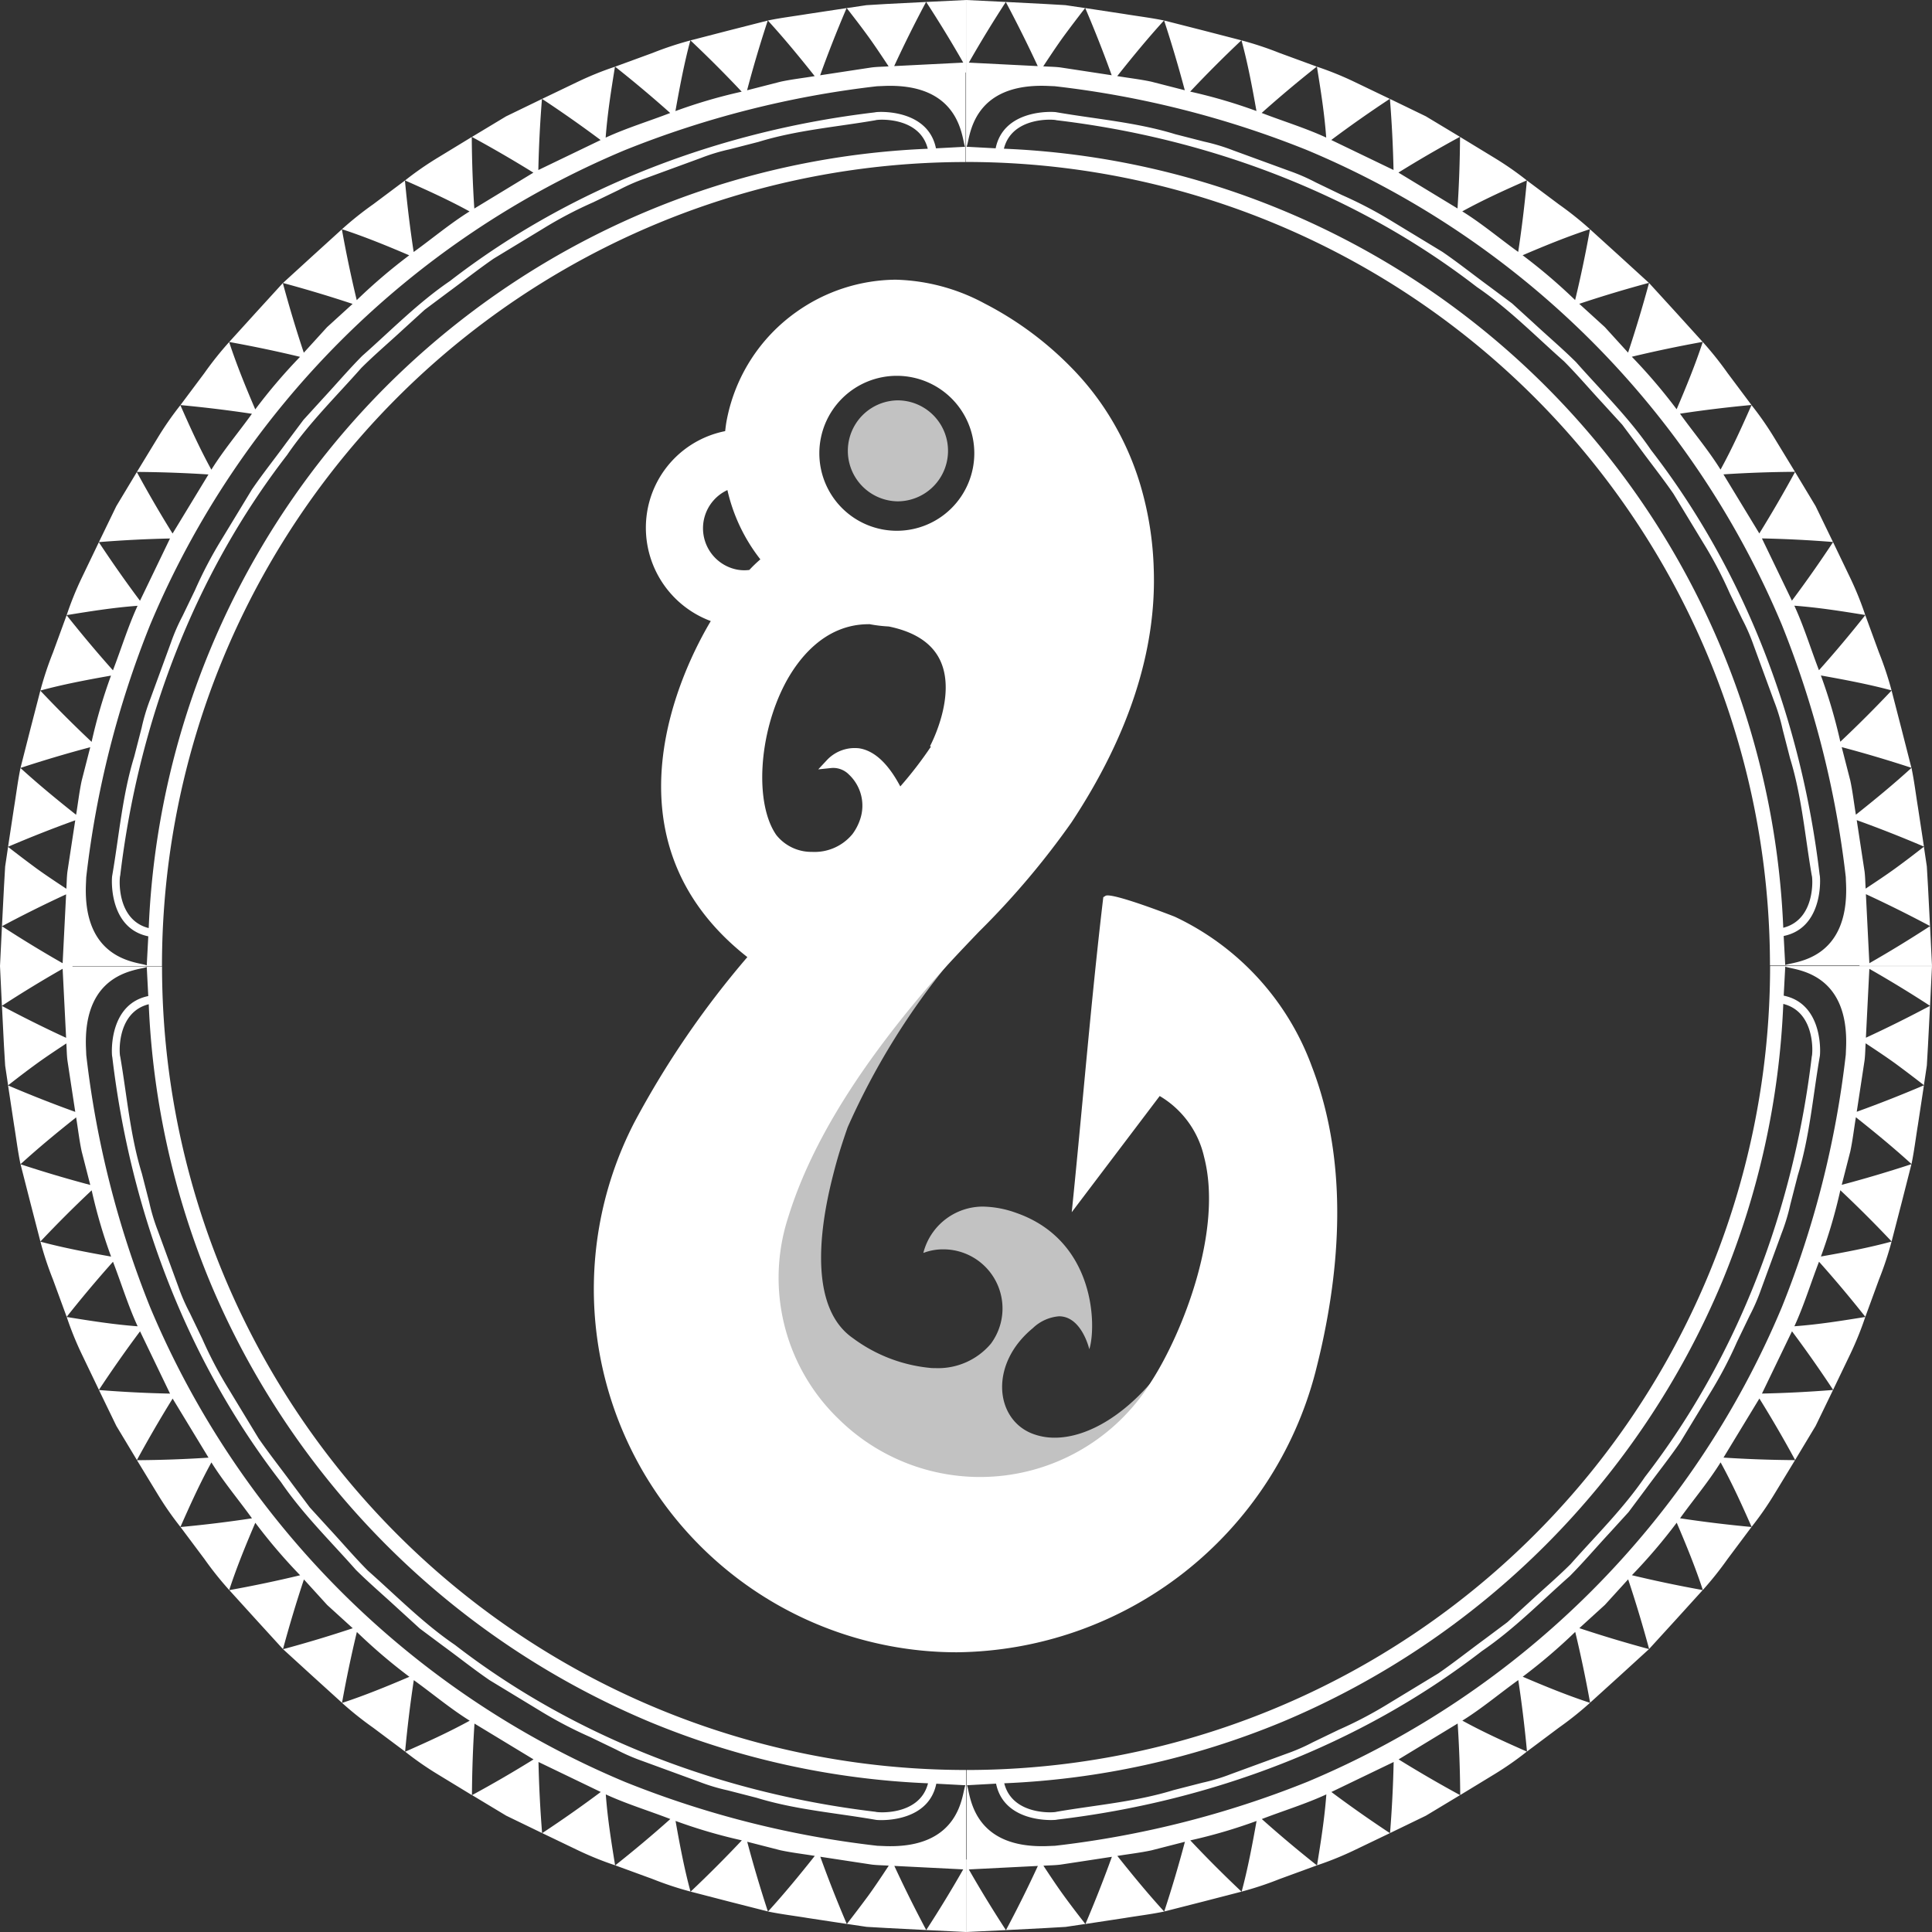
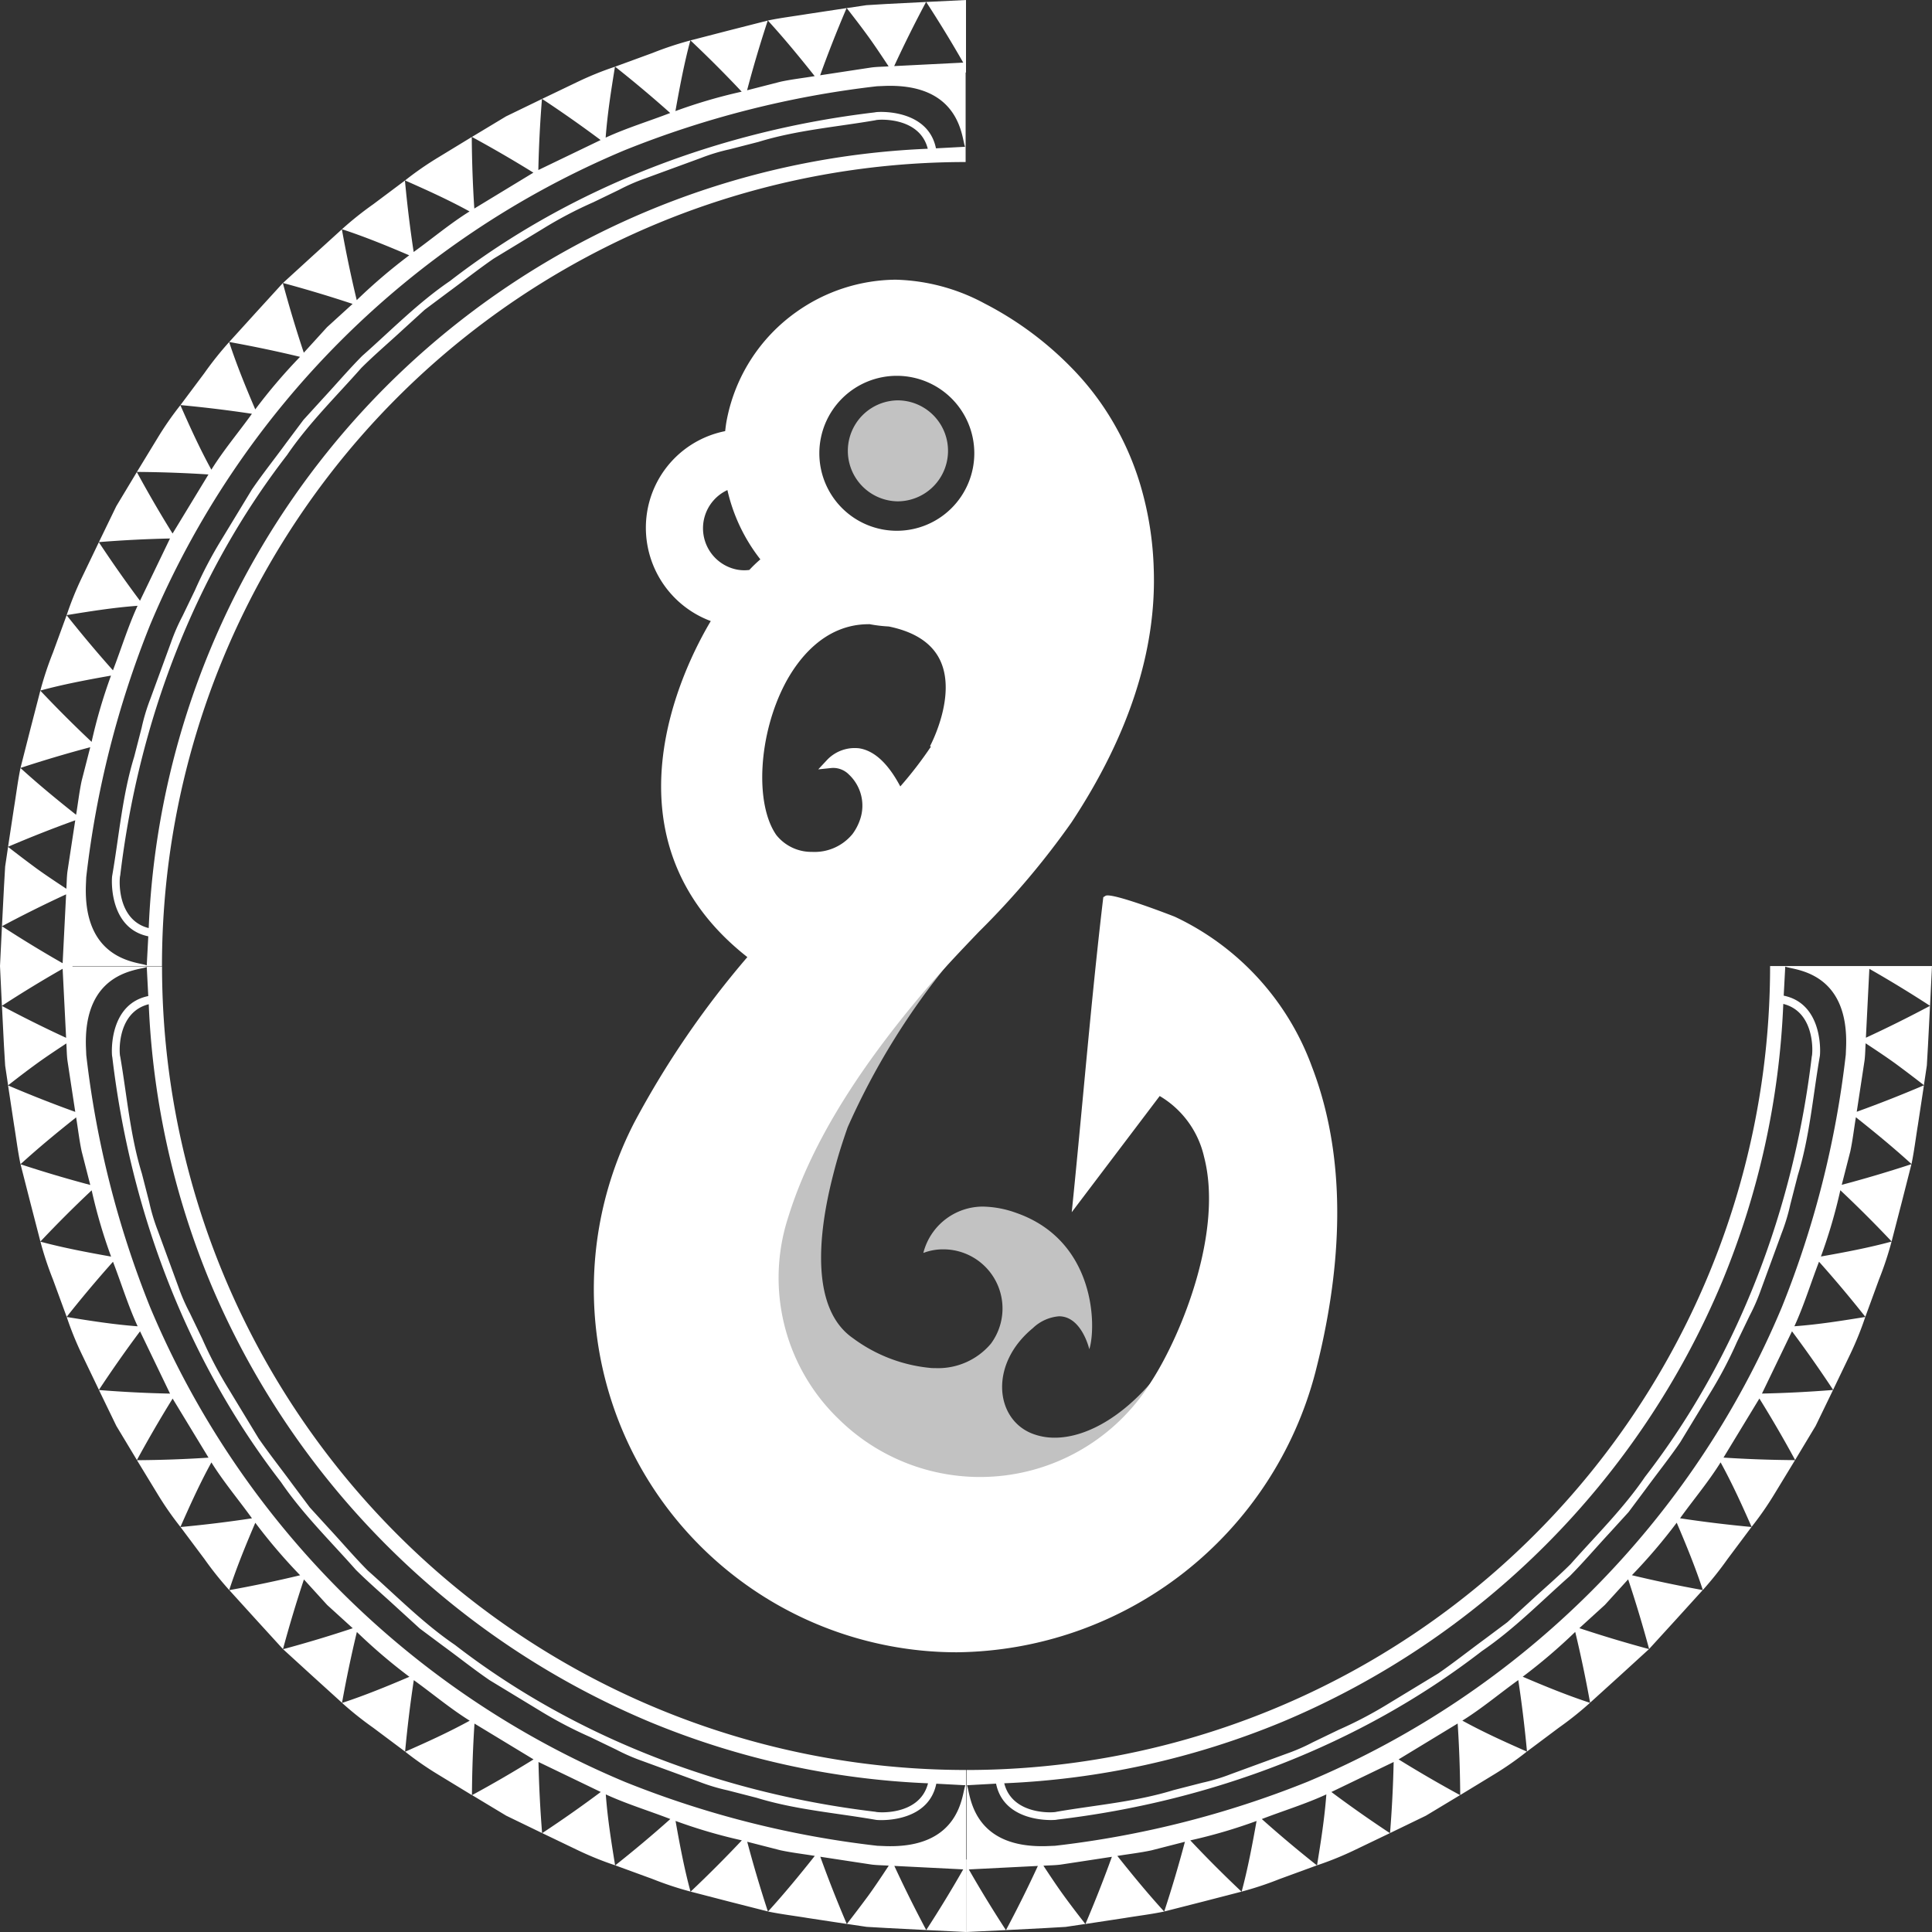
<svg xmlns="http://www.w3.org/2000/svg" id="Group_1029" data-name="Group 1029" width="198" height="198" viewBox="0 0 198 198">
  <rect x="0" y="0" width="198" height="198" fill="#333333" stroke="none" />
  <defs>
    <clipPath id="clip-path">
      <rect id="Rectangle_366" data-name="Rectangle 366" width="198" height="198" fill="none" />
    </clipPath>
    <clipPath id="clip-path-3">
      <rect id="Rectangle_363" data-name="Rectangle 363" width="51.366" height="59.701" fill="none" />
    </clipPath>
    <clipPath id="clip-path-4">
      <rect id="Rectangle_364" data-name="Rectangle 364" width="10.36" height="10.349" fill="none" />
    </clipPath>
  </defs>
  <g id="Group_1028" data-name="Group 1028" clip-path="url(#clip-path)">
    <g id="Group_1027" data-name="Group 1027" transform="translate(0 0)">
      <g id="Group_1026" data-name="Group 1026" clip-path="url(#clip-path)">
        <g id="Group_1022" data-name="Group 1022" transform="translate(71.678 97.468)" opacity="0.7">
          <g id="Group_1021" data-name="Group 1021">
            <g id="Group_1020" data-name="Group 1020" clip-path="url(#clip-path-3)">
              <path id="Path_222" data-name="Path 222" d="M63.788,58.54a4.313,4.313,0,0,0-1.209.145c-1.189.351-3.956,2.5-6.335,4.635a46.055,46.055,0,0,0-5.519-.664,1.682,1.682,0,0,0-.574.065c-1.116.5-7.1,42.11-7.1,42.11s7.243,7.459,12.887,11.234c2.429,1.625,5.929,2.176,9.562,2.176a59.938,59.938,0,0,0,12.94-1.692c5.444-1.275,15.977-10.694,15.977-10.694l-.736-8.626L90.5,101.308c-3.433,4.62-7.577,7.106-11.032,7.106a6.313,6.313,0,0,1-2.358-.438c-3.774-1.528-4.349-7.118.108-10.784a4.371,4.371,0,0,1,2.691-1.219c2.328,0,3.1,3.375,3.1,3.375.718-2.209.718-11.125-7.514-13.982a10.522,10.522,0,0,0-3.413-.636A6.3,6.3,0,0,0,66,89.482a5.579,5.579,0,0,1,2.021-.371,6.061,6.061,0,0,1,4.9,9.673,7.073,7.073,0,0,1-5.676,2.5c-.152,0-.3,0-.451-.012a15.8,15.8,0,0,1-8.01-3.059c-4.187-2.9-3.726-10.12-2.036-16.7.235-.934.5-1.886.791-2.8.223-.709.46-1.407.7-2.1A73.823,73.823,0,0,1,68.83,59.494a20.161,20.161,0,0,0-5.042-.954" transform="translate(-43.051 -58.541)" fill="#fff" />
            </g>
          </g>
        </g>
        <g id="Group_1025" data-name="Group 1025" transform="translate(86.799 41.03)" opacity="0.7">
          <g id="Group_1024" data-name="Group 1024">
            <g id="Group_1023" data-name="Group 1023" clip-path="url(#clip-path-4)">
              <path id="Path_223" data-name="Path 223" d="M57.318,24.643a5.175,5.175,0,0,0,.02,10.349,5.175,5.175,0,0,0,1-10.248,5.2,5.2,0,0,0-1.019-.1" transform="translate(-52.132 -24.643)" fill="#fff" />
            </g>
          </g>
        </g>
        <path id="Path_224" data-name="Path 224" d="M52.463,46.945l-.017.017a4,4,0,0,1-1.29-.043,4.315,4.315,0,0,1-.952-8.143,17.932,17.932,0,0,0,3.377,7.1,14.374,14.374,0,0,0-1.117,1.072m3.633,11.7c1.2-2.288,3.9-6.125,8.583-6.125l.06-.01a14.585,14.585,0,0,0,1.976.241l.018,0c2.676.544,4.455,1.718,5.285,3.495,1.7,3.645-1.024,8.723-1.052,8.773l.092.05a39.624,39.624,0,0,1-3.137,4.076C66.68,66.8,65.263,65.48,63.7,65.24a3.913,3.913,0,0,0-3.247,1.154L59.514,67.4l1.372-.143a2.261,2.261,0,0,1,1.78.681A4.371,4.371,0,0,1,63.813,72.5a5.373,5.373,0,0,1-.783,1.518,5.022,5.022,0,0,1-4.152,1.838,4.592,4.592,0,0,1-3.661-1.728c-2.231-3.2-1.828-10.288.879-15.476M75.353,36.557a7.94,7.94,0,1,1-6.21-9.332,7.933,7.933,0,0,1,6.21,9.332m34.721,61.221A27.365,27.365,0,0,0,96.053,82.5c-.06-.027-6.457-2.529-7.1-2.141l-.226.142-.03.253c-.788,6.667-1.425,13.463-2.043,20.035-.32,3.393-.638,6.783-.976,10.168l-.185,1.825,9.014-11.906a9.742,9.742,0,0,1,4.545,6.224c1.983,7.6-2.253,18.142-5.39,23.007A20.636,20.636,0,0,1,61.6,133.975a20.089,20.089,0,0,1-5.15-20.724C58.62,106.26,63.09,98.8,70.123,90.442c1.876-2.233,3.9-4.356,5.866-6.41a82.817,82.817,0,0,0,9.465-11.18c5.894-8.916,8.734-17.659,8.443-25.984a33.608,33.608,0,0,0-1.37-8.615,29.33,29.33,0,0,0-3.037-6.841,28.322,28.322,0,0,0-4.078-5.231,34.492,34.492,0,0,0-8.833-6.517,20.178,20.178,0,0,0-9.112-2.448h-.08a17.817,17.817,0,0,0-10.128,3.315,17.641,17.641,0,0,0-7.1,10.954c-.087.418-.137.834-.186,1.25a10.089,10.089,0,0,0-7.937,7.952A10.2,10.2,0,0,0,48.5,52.2c-2.759,4.62-11.716,22.276,3.748,34.44a93.692,93.692,0,0,0-11.558,16.893,37.221,37.221,0,0,0,25.789,53.635,36.872,36.872,0,0,0,7.223.716,38.39,38.39,0,0,0,36.766-28.721c.356-1.4.626-2.562.849-3.651,2.2-10.613,1.777-19.945-1.245-27.735" transform="translate(24.344 11.449)" fill="#fff" />
        <path id="Path_225" data-name="Path 225" d="M15.041,59.566,15,59.571c-.731.345-6.588.365-6.182,8.456.008.2.017.381.023.561A99.825,99.825,0,0,0,15.391,94.44a90.747,90.747,0,0,0,48.665,48.642,99.528,99.528,0,0,0,25.855,6.542l.559.023c8.092.406,8.108-5.451,8.453-6.182l.007-.045-2.974-.158c-.769,3.766-5.188,3.8-6.144,3.711l-.186-.032c-4.038-.694-8.15-1.024-12.079-2.234l-2.979-.766a20.121,20.121,0,0,1-2.94-.886l-5.772-2.113h0a20.264,20.264,0,0,1-2.712-1.179l-2.669-1.287a43.448,43.448,0,0,1-5.238-2.752l-5.065-3.075C48.544,131.534,47,130.3,45.4,129.133l-2.376-1.772-2.189-1.995c-1.449-1.344-2.955-2.627-4.357-4.014-2.614-2.96-5.456-5.731-7.686-9.006-9.69-12.529-15.423-27.837-17.276-43.5l-.03-.175c-.09-.931-.06-5.36,3.71-6.13Zm.2,3.813c-3.35.842-3.015,5.191-2.92,5.358.691,4.008,1.016,8.09,2.219,11.991l.759,2.957a19.554,19.554,0,0,0,.881,2.917l2.1,5.732h0a20.108,20.108,0,0,0,1.172,2.686l1.275,2.644a42.182,42.182,0,0,0,2.729,5.188L26.5,107.87c1.111,1.608,2.329,3.143,3.486,4.722l1.758,2.351,1.978,2.169c1.332,1.434,2.6,2.93,3.979,4.316,2.932,2.591,5.679,5.4,8.926,7.612,12.416,9.6,27.585,15.261,43.1,17.1.193.092,4.54.43,5.38-2.92a83.369,83.369,0,0,1-28.489-6.279A84.076,84.076,0,0,1,21.533,91.868a83.461,83.461,0,0,1-6.29-28.489M99,143.424v6.658h0v8.378l-4.076-.2q2.015-3.1,3.791-6.219l-7.059-.355q1.513,3.279,3.268,6.573l-4.076-.21-2.036-.117-2.02-.3q1.129-1.449,2.2-2.9c.714-.987,1.415-2.048,2.093-3.072-.588-.04-1.18-.038-1.765-.112l-1.752-.266-3.5-.534q1.234,3.427,2.712,6.886l-4.039-.614c-1.344-.221-2.7-.383-4.031-.659,1.667-1.828,3.277-3.788,4.793-5.7-1.164-.193-2.339-.325-3.493-.571l-3.432-.879q.939,3.544,2.118,7.144l-3.961-1.009-3.956-1.024q2.74-2.592,5.246-5.255a53.6,53.6,0,0,1-6.791-1.99c.426,2.413.9,4.927,1.532,7.241a34.3,34.3,0,0,1-3.876-1.284l-3.839-1.405q2.94-2.328,5.648-4.747c-2.2-.849-4.472-1.538-6.615-2.524.188,2.517.559,4.815.954,7.266a33.411,33.411,0,0,1-3.784-1.528l-3.685-1.77q3.109-2.053,6-4.216l-6.382-3.075q.075,3.589.37,7.286l-3.678-1.782-3.5-2.108q3.257-1.766,6.3-3.661L48.627,137.1q-.235,3.6-.26,7.333l-3.49-2.124a32.85,32.85,0,0,1-3.35-2.328c2.263-1,4.4-1.965,6.612-3.177-2-1.244-3.814-2.777-5.731-4.156q-.544,3.591-.892,7.324l-3.27-2.446a34.789,34.789,0,0,1-3.19-2.544c2.284-.746,4.642-1.71,6.9-2.676a56.743,56.743,0,0,1-5.383-4.592q-.854,3.549-1.522,7.259l-3.025-2.744-3.015-2.752q3.654-.987,7.139-2.148l-2.619-2.383-2.384-2.619q-1.156,3.481-2.146,7.141l-2.752-3.015L23.5,123.424q3.709-.669,7.259-1.523a56.737,56.737,0,0,1-4.594-5.381c-.967,2.254-1.928,4.612-2.674,6.895a34.56,34.56,0,0,1-2.546-3.188l-2.446-3.27q3.734-.347,7.324-.894c-1.379-1.915-2.91-3.726-4.157-5.729-1.212,2.209-2.173,4.349-3.175,6.612a33.111,33.111,0,0,1-2.329-3.348l-2.125-3.49q3.729-.025,7.333-.261l-3.678-6.054q-1.891,3.047-3.661,6.3l-2.108-3.5-1.782-3.678q3.7.295,7.284.368L14.352,96.9q-2.16,2.89-4.214,6l-1.77-3.685a33.115,33.115,0,0,1-1.53-3.784c2.449.395,4.75.764,7.268.954-.989-2.143-1.675-4.414-2.526-6.615q-2.418,2.707-4.747,5.648L5.428,91.587a34.418,34.418,0,0,1-1.285-3.876c2.314.626,4.832,1.1,7.243,1.53a53.261,53.261,0,0,1-1.991-6.791q-2.662,2.5-5.255,5.248L3.117,83.74,2.106,79.779Q5.7,80.96,9.251,81.9l-.879-3.432c-.248-1.152-.378-2.329-.571-3.493-1.911,1.517-3.871,3.128-5.7,4.8-.278-1.332-.44-2.687-.661-4.031L.827,71.7q3.456,1.476,6.886,2.711l-.534-3.5-.265-1.752c-.077-.584-.073-1.177-.115-1.765-1.022.678-2.086,1.379-3.07,2.095s-1.938,1.445-2.9,2.2l-.3-2.02L.406,67.628.2,63.552q3.292,1.756,6.575,3.268l-.356-7.076Q3.3,61.522.195,63.54L0,59.461H7.429l0,.038H8.38v0l6.658,0v0h1.568A82.367,82.367,0,0,0,99,141.855v1.568Z" transform="translate(0 39.54)" fill="#fff" />
        <path id="Path_226" data-name="Path 226" d="M59.566,143.419l.005.045c.345.731.365,6.588,8.456,6.182l.561-.023a99.825,99.825,0,0,0,25.852-6.553A90.732,90.732,0,0,0,143.082,94.4a99.528,99.528,0,0,0,6.542-25.855c.007-.178.015-.363.023-.559.406-8.092-5.451-8.108-6.182-8.453l-.045-.007-.158,2.974c3.766.769,3.8,5.188,3.711,6.144l-.032.186c-.694,4.038-1.024,8.15-2.234,12.079l-.764,2.979a20.129,20.129,0,0,1-.887,2.94L140.943,92.6v0a20.264,20.264,0,0,1-1.179,2.712l-1.287,2.669a43.448,43.448,0,0,1-2.752,5.238l-3.075,5.065c-1.116,1.628-2.349,3.175-3.516,4.767l-1.772,2.376-1.995,2.189c-1.344,1.449-2.626,2.955-4.014,4.357-2.96,2.614-5.731,5.456-9.006,7.686-12.529,9.69-27.837,15.423-43.5,17.276l-.176.03c-.931.09-5.36.06-6.13-3.71Zm3.813-.2c.842,3.35,5.191,3.015,5.358,2.92,4.008-.691,8.09-1.016,11.991-2.219l2.957-.759a19.557,19.557,0,0,0,2.917-.881l5.732-2.1v0a20.108,20.108,0,0,0,2.686-1.172l2.644-1.275A42.183,42.183,0,0,0,102.852,135l5.018-3.047c1.608-1.111,3.143-2.329,4.722-3.486l2.351-1.758,2.171-1.978c1.432-1.332,2.93-2.6,4.314-3.979,2.591-2.932,5.4-5.681,7.612-8.926,9.6-12.416,15.261-27.585,17.1-43.1.092-.193.43-4.54-2.92-5.38a83.33,83.33,0,0,1-6.279,28.489,84.076,84.076,0,0,1-45.072,45.094,83.461,83.461,0,0,1-28.489,6.29m80.045-83.753h6.658l0,0h8.376l-.2,4.076q-3.1-2.015-6.219-3.791l-.355,7.059q3.279-1.513,6.573-3.268l-.21,4.076-.117,2.036-.3,2.02q-1.449-1.129-2.9-2.2c-.987-.714-2.048-1.415-3.072-2.093-.04.588-.038,1.18-.112,1.765l-.266,1.752-.534,3.5q3.427-1.234,6.886-2.712l-.614,4.039c-.221,1.344-.383,2.7-.659,4.031-1.828-1.667-3.786-3.277-5.7-4.793-.193,1.164-.325,2.339-.571,3.493l-.879,3.432q3.544-.939,7.144-2.118l-1.009,3.961-1.024,3.958q-2.59-2.742-5.255-5.248a53.6,53.6,0,0,1-1.99,6.791c2.413-.425,4.927-.9,7.241-1.532a34.3,34.3,0,0,1-1.284,3.876l-1.405,3.839q-2.328-2.94-4.747-5.648c-.849,2.2-1.538,4.472-2.524,6.615,2.517-.188,4.815-.559,7.266-.954a33.411,33.411,0,0,1-1.528,3.784l-1.77,3.685q-2.053-3.109-4.214-6l-3.077,6.382q3.589-.075,7.286-.37l-1.782,3.678-2.106,3.5q-1.768-3.257-3.663-6.3l-3.678,6.054q3.6.235,7.333.26l-2.124,3.49a32.666,32.666,0,0,1-2.328,3.35c-1-2.263-1.965-4.4-3.177-6.612-1.244,2-2.777,3.814-4.156,5.731q3.591.544,7.324.892l-2.446,3.27a34.79,34.79,0,0,1-2.544,3.19c-.746-2.284-1.71-4.642-2.676-6.9a56.742,56.742,0,0,1-4.592,5.383q3.549.854,7.259,1.522l-2.744,3.025-2.752,3.015q-.987-3.654-2.148-7.139l-2.383,2.619-2.619,2.384q3.484,1.156,7.141,2.146l-3.015,2.754-3.025,2.742q-.669-3.709-1.523-7.259a56.737,56.737,0,0,1-5.381,4.594c2.256.967,4.612,1.928,6.895,2.674a34.556,34.556,0,0,1-3.188,2.546l-3.27,2.446q-.347-3.734-.892-7.323c-1.916,1.377-3.726,2.909-5.731,4.156,2.211,1.212,4.349,2.173,6.612,3.173A32.858,32.858,0,0,1,113.6,142.3l-3.49,2.125q-.025-3.729-.261-7.333l-6.054,3.678q3.047,1.891,6.3,3.661l-3.5,2.108-3.678,1.782q.295-3.7.37-7.284l-6.382,3.075q2.89,2.16,6,4.216l-3.685,1.768a32.992,32.992,0,0,1-3.784,1.53c.395-2.449.764-4.75.954-7.268-2.143.989-4.414,1.677-6.615,2.526q2.707,2.418,5.648,4.747l-3.838,1.405a34.42,34.42,0,0,1-3.876,1.285c.626-2.314,1.1-4.832,1.53-7.241a53.526,53.526,0,0,1-6.791,1.99q2.5,2.662,5.248,5.255l-3.958,1.024-3.961,1.009q1.181-3.6,2.118-7.144l-3.432.879c-1.152.248-2.329.378-3.493.571,1.517,1.911,3.128,3.871,4.8,5.7-1.332.278-2.687.44-4.031.661l-4.039.614q1.476-3.459,2.711-6.886l-3.5.534-1.752.265c-.584.077-1.177.073-1.765.115.678,1.022,1.379,2.086,2.095,3.07s1.445,1.938,2.2,2.9l-2.02.3-2.036.118-4.076.21q1.756-3.292,3.268-6.575l-7.076.356q1.778,3.114,3.8,6.22l-4.079.195v-7.429l.038,0v-.949h0l0-6.658h0l0-1.568a82.367,82.367,0,0,0,82.359-82.393h1.568Z" transform="translate(39.54 39.54)" fill="#fff" />
-         <path id="Path_227" data-name="Path 227" d="M143.418,98.894l.045,0c.733-.345,6.588-.365,6.184-8.456-.01-.2-.017-.381-.023-.561a99.829,99.829,0,0,0-6.555-25.852A90.751,90.751,0,0,0,94.4,15.378,99.544,99.544,0,0,0,68.549,8.836l-.561-.023c-8.092-.406-8.107,5.451-8.451,6.182l-.008.045L62.5,15.2c.771-3.766,5.188-3.8,6.145-3.711l.186.032c4.036.694,8.148,1.024,12.078,2.234l2.979.764a20.128,20.128,0,0,1,2.94.887L92.6,17.517h0A20.15,20.15,0,0,1,95.317,18.7l2.669,1.287a43.323,43.323,0,0,1,5.238,2.752l5.065,3.075c1.628,1.116,3.175,2.349,4.767,3.516l2.376,1.772,2.191,1.995c1.447,1.344,2.955,2.626,4.356,4.014,2.614,2.96,5.456,5.731,7.685,9.007,9.692,12.527,15.423,27.835,17.277,43.5l.03.176c.09.931.058,5.36-3.711,6.13Zm-.2-3.813c3.348-.842,3.014-5.191,2.92-5.358-.693-4.008-1.016-8.09-2.219-11.991l-.761-2.957a19.169,19.169,0,0,0-.881-2.917l-2.1-5.732h0a20.112,20.112,0,0,0-1.172-2.686L137.732,60.8A42.194,42.194,0,0,0,135,55.608l-3.044-5.018c-1.112-1.608-2.331-3.143-3.488-4.722l-1.758-2.351-1.98-2.169c-1.33-1.434-2.6-2.93-3.979-4.316-2.932-2.591-5.678-5.4-8.926-7.612-12.416-9.6-27.585-15.261-43.1-17.1-.19-.092-4.539-.43-5.38,2.92A83.36,83.36,0,0,1,91.832,21.52a83.357,83.357,0,0,1,51.386,73.562M59.465,15.036V8.378h0V0l4.078.2q-2.015,3.1-3.791,6.219l7.061.356Q65.289,3.49,63.538.2l4.074.21,2.036.117,2.02.3q-1.129,1.449-2.2,2.9c-.714.987-1.415,2.048-2.091,3.072.586.04,1.18.038,1.763.112l1.752.266,3.5.534Q73.162,4.286,71.681.826l4.043.614c1.342.221,2.7.383,4.028.659-1.667,1.828-3.277,3.788-4.792,5.7,1.162.193,2.339.325,3.493.571l3.43.879Q80.943,5.7,79.764,2.1l3.963,1.009,3.956,1.024q-2.742,2.59-5.248,5.255a53.631,53.631,0,0,1,6.793,1.99c-.426-2.413-.9-4.927-1.533-7.241a34.435,34.435,0,0,1,3.878,1.284L95.41,6.828q-2.94,2.328-5.648,4.747c2.2.849,4.472,1.538,6.615,2.524-.186-2.517-.558-4.815-.952-7.266a33.387,33.387,0,0,1,3.783,1.528l3.686,1.77q-3.112,2.053-6,4.216l6.382,3.075q-.075-3.589-.37-7.286l3.678,1.782,3.5,2.106q-3.257,1.768-6.305,3.663l6.055,3.678q.235-3.6.258-7.333l3.49,2.125a32.507,32.507,0,0,1,3.352,2.328c-2.264,1-4.4,1.965-6.613,3.177,2.006,1.244,3.816,2.777,5.732,4.156q.544-3.591.891-7.324l3.272,2.446a35.018,35.018,0,0,1,3.19,2.544c-2.286.746-4.644,1.71-6.9,2.676a56.928,56.928,0,0,1,5.381,4.592q.857-3.549,1.523-7.259l3.025,2.744,3.014,2.752q-3.654.986-7.138,2.148l2.619,2.383,2.383,2.619q1.156-3.481,2.148-7.141l2.754,3.015,2.741,3.025q-3.706.669-7.258,1.523a56.962,56.962,0,0,1,4.592,5.381c.967-2.254,1.93-4.612,2.676-6.895a35.124,35.124,0,0,1,2.546,3.188l2.446,3.27q-3.736.347-7.324.892c1.379,1.916,2.91,3.728,4.157,5.731,1.21-2.211,2.173-4.349,3.173-6.612a32.859,32.859,0,0,1,2.331,3.348l2.125,3.49q-3.731.025-7.333.261l3.678,6.054q1.888-3.047,3.661-6.3l2.106,3.5,1.782,3.678q-3.694-.295-7.284-.368l3.075,6.38q2.16-2.887,4.216-6l1.77,3.685a33.414,33.414,0,0,1,1.528,3.784c-2.449-.395-4.749-.764-7.266-.954.989,2.143,1.675,4.414,2.524,6.615q2.42-2.707,4.747-5.648l1.405,3.838a34.769,34.769,0,0,1,1.287,3.876c-2.314-.626-4.832-1.1-7.243-1.53a53.812,53.812,0,0,1,1.993,6.791q2.657-2.5,5.253-5.248l1.022,3.958,1.011,3.961q-3.6-1.179-7.144-2.118L150.089,80c.246,1.152.376,2.329.571,3.493,1.91-1.517,3.871-3.128,5.7-4.8.278,1.332.44,2.687.659,4.031l.616,4.039q-3.459-1.476-6.888-2.711l.534,3.5.268,1.752c.073.584.072,1.177.113,1.765,1.022-.678,2.086-1.379,3.069-2.095s1.938-1.445,2.9-2.2l.3,2.02.118,2.036.21,4.076q-3.292-1.753-6.573-3.268l.355,7.076q3.114-1.778,6.22-3.8l.2,4.079H151.03l0-.038h-.949v0l-6.658,0v0l-1.567,0A82.369,82.369,0,0,0,59.46,16.6V15.036Z" transform="translate(39.539 0)" fill="#fff" />
        <path id="Path_228" data-name="Path 228" d="M98.894,15.042l0-.045c-.345-.731-.365-6.588-8.456-6.182l-.561.023A99.825,99.825,0,0,0,64.02,15.392,90.732,90.732,0,0,0,15.378,64.057,99.527,99.527,0,0,0,8.836,89.913c-.007.178-.015.363-.023.559-.406,8.092,5.451,8.11,6.182,8.453l.045.007.158-2.975c-3.766-.768-3.8-5.186-3.711-6.142l.032-.186c.694-4.038,1.024-8.15,2.234-12.079l.766-2.979a20.04,20.04,0,0,1,.886-2.939l2.113-5.774v0A20.171,20.171,0,0,1,18.7,63.143l1.287-2.669a43.447,43.447,0,0,1,2.752-5.238l3.075-5.065C26.926,48.543,28.16,47,29.327,45.4L31.1,43.029l1.995-2.189c1.344-1.449,2.626-2.955,4.014-4.357,2.96-2.614,5.731-5.456,9.007-7.686,12.527-9.69,27.835-15.423,43.5-17.276l.176-.03c.931-.09,5.36-.06,6.13,3.71Zm-3.813.2c-.842-3.35-5.191-3.015-5.358-2.92-4.008.691-8.09,1.016-11.991,2.219l-2.957.759a19.56,19.56,0,0,0-2.917.882l-5.732,2.1v0a20.108,20.108,0,0,0-2.686,1.172L60.8,20.73a42.182,42.182,0,0,0-5.188,2.729L50.59,26.506c-1.608,1.111-3.143,2.329-4.722,3.486L43.517,31.75l-2.169,1.978c-1.434,1.332-2.932,2.6-4.316,3.979-2.591,2.932-5.4,5.681-7.612,8.926-9.6,12.416-15.261,27.585-17.1,43.1-.092.193-.43,4.54,2.92,5.38A83.369,83.369,0,0,1,21.52,66.628,83.358,83.358,0,0,1,95.081,15.244M15.036,99H8.378l0,0H0l.2-4.076q3.1,2.015,6.219,3.791l.356-7.059Q3.49,93.169.2,94.924l.21-4.076.117-2.036.3-2.021q1.449,1.131,2.9,2.2c.987.714,2.048,1.415,3.072,2.093.04-.588.038-1.18.112-1.765l.266-1.752.534-3.5Q4.286,85.3.826,86.779L1.44,82.74c.221-1.344.383-2.7.659-4.031,1.828,1.667,3.786,3.277,5.7,4.793.193-1.164.325-2.339.571-3.493l.879-3.432Q5.7,77.517,2.1,78.7l1.009-3.961,1.024-3.958q2.592,2.742,5.255,5.248a53.607,53.607,0,0,1,1.99-6.791c-2.413.425-4.927.9-7.241,1.532A34.3,34.3,0,0,1,5.423,66.89L6.828,63.05q2.328,2.937,4.747,5.648c.849-2.2,1.538-4.472,2.524-6.615-2.517.188-4.815.559-7.266.956a33.312,33.312,0,0,1,1.528-3.786l1.77-3.685q2.053,3.109,4.216,6l3.075-6.382q-3.589.075-7.286.37l1.782-3.678,2.106-3.5q1.768,3.257,3.663,6.3l3.678-6.054q-3.6-.235-7.333-.261l2.125-3.488a32.85,32.85,0,0,1,2.328-3.35c1,2.263,1.965,4.4,3.177,6.612,1.244-2,2.779-3.814,4.156-5.731q-3.591-.544-7.324-.892l2.446-3.27a34.791,34.791,0,0,1,2.544-3.19c.746,2.284,1.71,4.642,2.676,6.9A56.534,56.534,0,0,1,30.75,36.57q-3.549-.854-7.259-1.523l2.744-3.024,2.752-3.015q.986,3.654,2.148,7.139l2.383-2.619,2.619-2.384Q32.653,29.988,29,29l3.015-2.754L35.036,23.5q.669,3.709,1.523,7.259a56.739,56.739,0,0,1,5.381-4.594c-2.254-.967-4.612-1.928-6.895-2.674a34.561,34.561,0,0,1,3.188-2.546L41.5,18.5q.347,3.731.894,7.324c1.915-1.379,3.726-2.91,5.729-4.157-2.211-1.212-4.349-2.173-6.612-3.175a32.947,32.947,0,0,1,3.35-2.329l3.488-2.125q.025,3.729.261,7.333l6.054-3.678q-3.047-1.891-6.3-3.661l3.5-2.108,3.678-1.782q-.295,3.7-.37,7.284l6.383-3.075q-2.89-2.16-6-4.216l3.685-1.768a33.115,33.115,0,0,1,3.784-1.53c-.395,2.449-.764,4.75-.954,7.266,2.143-.987,4.414-1.675,6.615-2.524q-2.707-2.418-5.648-4.747l3.838-1.405A34.418,34.418,0,0,1,70.75,4.143c-.626,2.314-1.1,4.832-1.53,7.241a53.527,53.527,0,0,1,6.791-1.99q-2.5-2.662-5.248-5.255l3.958-1.024,3.961-1.009Q77.5,5.7,76.564,9.252L80,8.372c1.152-.248,2.329-.378,3.493-.571-1.517-1.911-3.128-3.871-4.8-5.7,1.332-.278,2.687-.44,4.031-.661L86.763.828q-1.476,3.456-2.711,6.886l3.5-.534,1.752-.265c.584-.077,1.177-.073,1.765-.115-.678-1.022-1.379-2.086-2.093-3.07s-1.447-1.938-2.2-2.9l2.02-.3L90.832.407,94.908.2Q93.155,3.489,91.64,6.772l7.076-.356Q96.938,3.3,94.92.2L99,0V7.43l-.038,0v.949h0l0,6.658h0v1.568A82.367,82.367,0,0,0,16.6,99H15.036Z" transform="translate(0 0.001)" fill="#fff" />
      </g>
    </g>
  </g>
</svg>